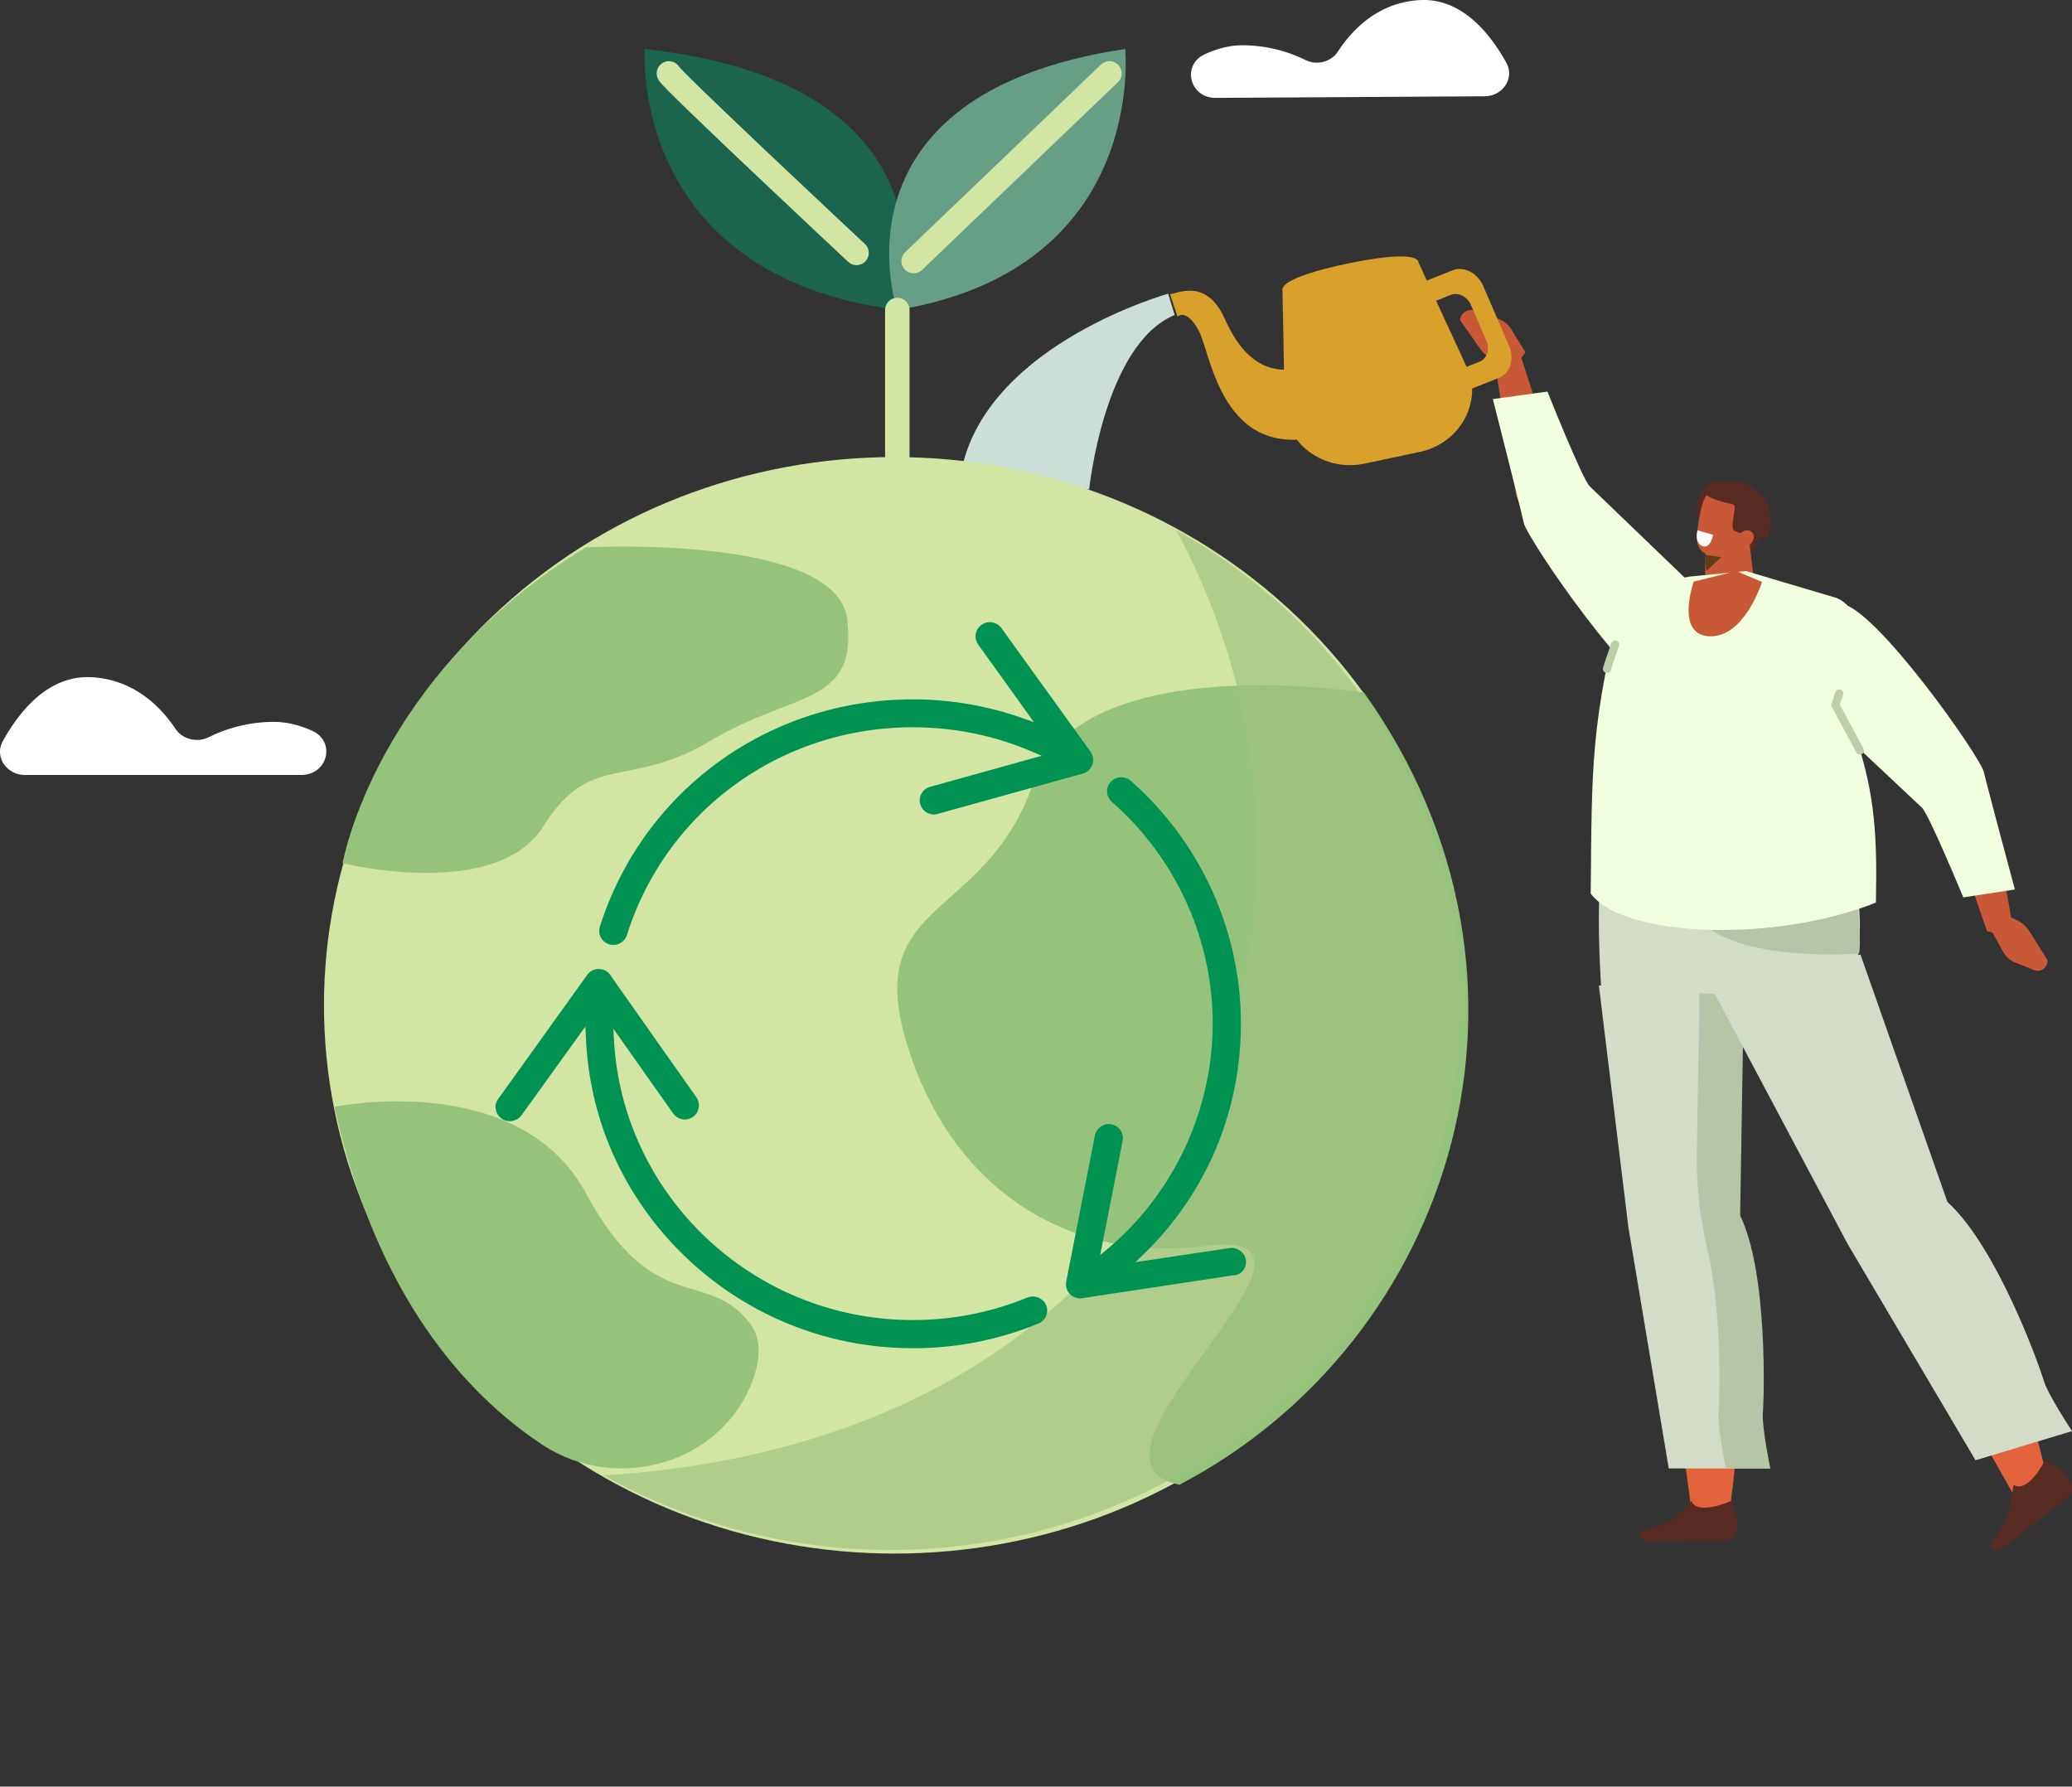
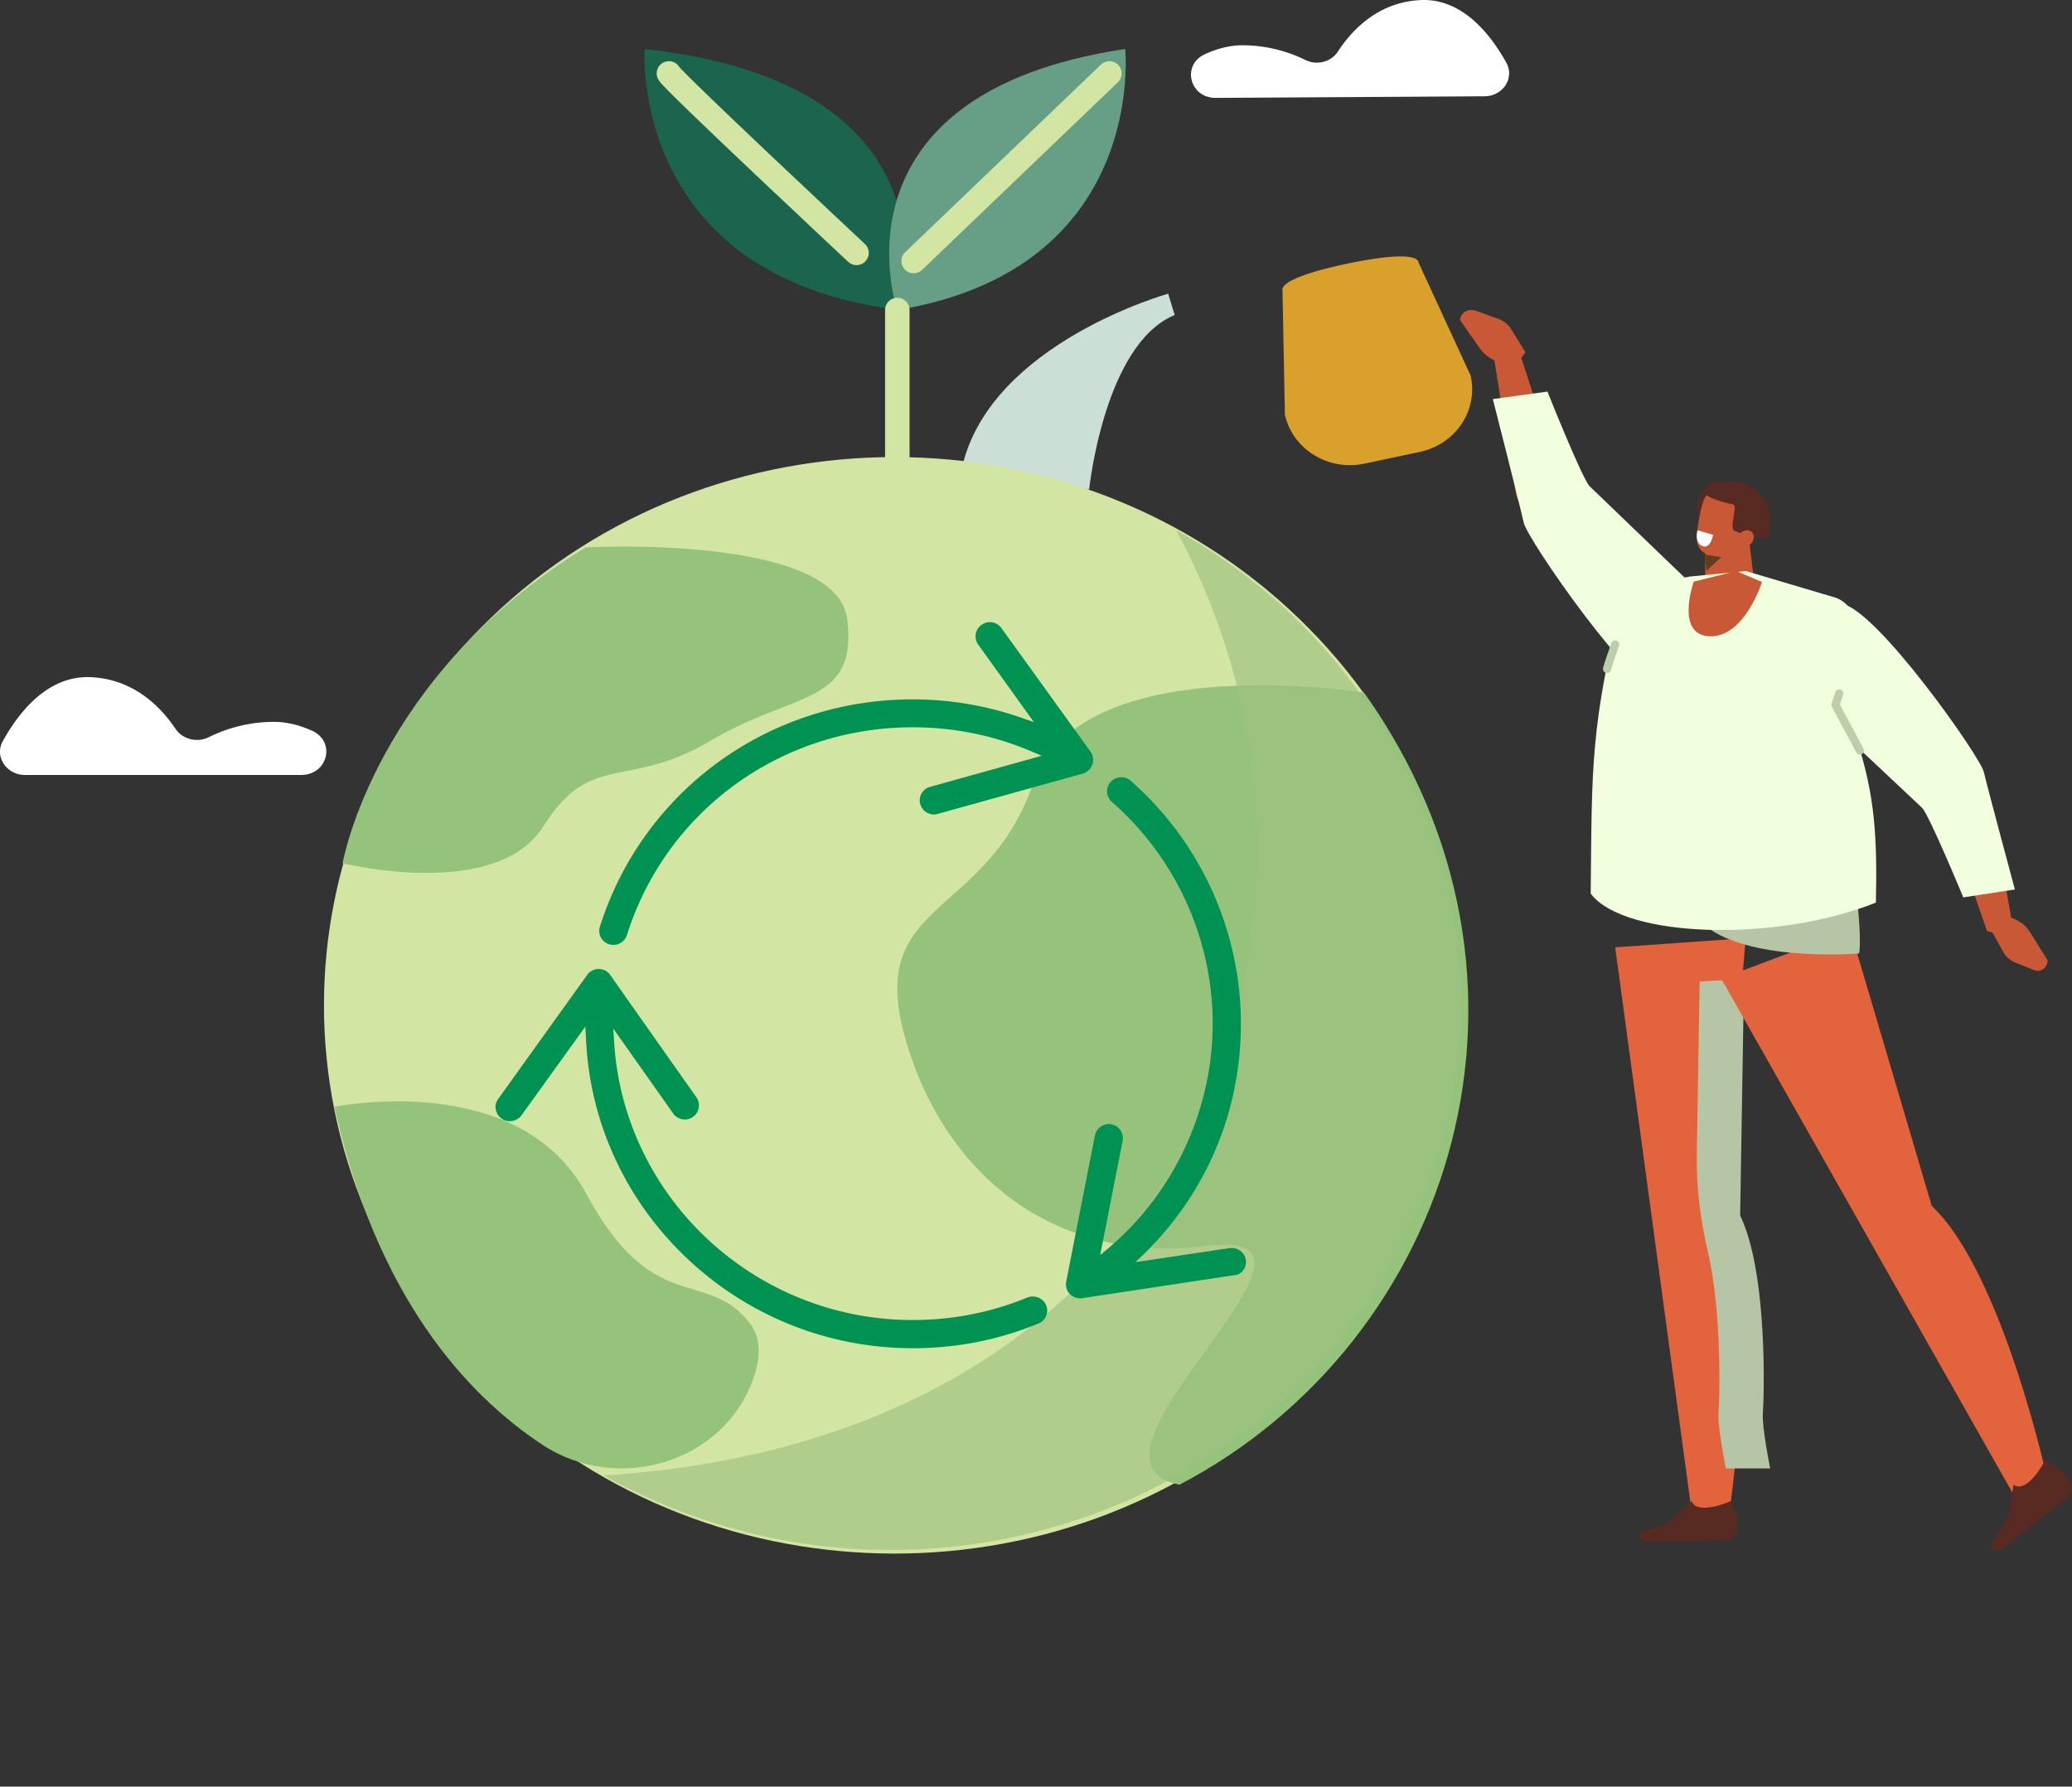
<svg xmlns="http://www.w3.org/2000/svg" width="254" height="219" fill="none">
  <rect width="100%" height="100%" fill="#333333" stroke="none" />
  <path fill="#CCDFD7" fill-rule="evenodd" d="M143.204 36S121.619 42.017 118 57.027L133.514 60S135.356 42.17 144 38.613L143.204 36Z" clip-rule="evenodd" />
  <path fill="#C95836" fill-rule="evenodd" d="M237 94.192c2.851-.686 5.656.442 6.954 3.758L247 115l-3.422-.865-4.252-12.363-2.324-7.58H237Z" clip-rule="evenodd" />
  <path fill="#C95836" d="m244.002 113.85 1.574 2.858c.315.57.811 1.015 1.396 1.25l2.375.952c.828.331 1.682-.29 1.652-1.202l-2.169-3.484c-.478-.768-1.257-1.373-2.177-1.692l-1.535-.532-1.118 1.852.002-.002Z" />
  <path fill="#F1FFDF" fill-rule="evenodd" d="M225.754 74.002c4.3.681 16.99 18.733 17.436 20.624.499 2.128 3.81 14.407 3.81 14.407l-6.328.967s-4.219-10.206-5.068-10.995C234.755 98.218 223 87.162 223 87.162L225.756 74l-.002.002Z" clip-rule="evenodd" />
  <path fill="#C95836" fill-rule="evenodd" d="M192.998 64.823c-2.956.671-5.838-.543-7.123-4.018L183 43l3.523.95 4.196 12.94L193 64.82l-.002.003Z" clip-rule="evenodd" />
  <path fill="#C95836" d="m187 43.184-1.765-2.854a3.082 3.082 0 0 0-1.588-1.258l-2.722-.976c-.947-.34-1.942.263-1.925 1.167l2.438 3.482c.538.768 1.423 1.378 2.48 1.706l1.761.549L187 43.182v.002Z" />
  <path fill="#F1FFDF" fill-rule="evenodd" d="M204.881 86c-4.53-.78-17.649-19.916-18.086-21.906-.493-2.24-3.795-15.176-3.795-15.176l6.697-.918s4.294 10.773 5.179 11.613C195.76 60.453 208 72.23 208 72.23L204.881 86Z" clip-rule="evenodd" />
  <path fill="#572A22" fill-rule="evenodd" d="M208.593 64s-1.789-2.345.847-4.504c2.636-2.156 2.621 3.408 2.535 3.472-.084.065-3.382 1.03-3.382 1.03V64Z" clip-rule="evenodd" />
-   <path fill="#572A22" fill-rule="evenodd" d="M216 64.97s-.507 3.142-2.441 3.027c-1.933-.116-1.523-6.997-1.523-6.997L216 64.97Z" clip-rule="evenodd" />
  <path fill="#C95836" fill-rule="evenodd" d="M209.078 66.193 209 72.047c-.01.705.463 1.356 1.234 1.703a3.033 3.033 0 0 0 2.49-.035l.728-.35c1.05-.502 1.649-1.438 1.534-2.4-.294-2.47-.826-6.965-.826-6.965l-5.084 2.195.002-.002Z" clip-rule="evenodd" />
  <path fill="#633C1D" fill-rule="evenodd" d="m209 68 .17 2 1.83-1.706-2-.294Z" clip-rule="evenodd" />
  <path fill="#C95836" fill-rule="evenodd" d="M214.946 62.802a1.604 1.604 0 0 0-1.13-1.963l-2.956-.789c-.849-.225-1.592.332-1.946 1.146-.417.96-.81 3.076-.909 4.647-.057.886.4 1.838 1.249 2.065.906.241 3.852.092 4.545-1.475.527-1.193.817-2.367 1.147-3.63Z" clip-rule="evenodd" />
  <path fill="#572A22" fill-rule="evenodd" d="M216.719 66s.849-3.403-.403-4.834c-1.683-1.927-4.092-3.126-7.059-1.158 0 0-1.606.743 3.209 1.835.611.14-.574 2.923.186 3.247 1.025.439 2.35.769 4.065.91h.002Z" clip-rule="evenodd" />
  <path fill="#C95836" fill-rule="evenodd" d="M214.766 66.498c-.356.48-.987.644-1.409.369-.423-.276-.478-.887-.123-1.365.356-.48.987-.644 1.409-.369.423.276.478.887.123 1.365Z" clip-rule="evenodd" />
  <path fill="#E3633D" fill-rule="evenodd" d="M211.938 185.752s3.962-25.707-.85-35.878L214 115l-16 1.121L207.47 186l4.469-.248h-.001Z" clip-rule="evenodd" />
  <path fill="#572A22" fill-rule="evenodd" d="m207.371 184-2.285 2.236c-.621.552-3.992 1.626-3.992 1.626-.341.687.313 1.047.868 1.138l9.925-.204s2.296-.465.293-4.791c-1.811.781-4.349 1.34-4.809-.005Z" clip-rule="evenodd" />
-   <path fill="#D3DCC9" fill-rule="evenodd" d="m196.002 120.813 3.615 29.611 4.95 29.576H217s-1.122-5.142-.973-6.774c.149-1.633.716-17.109-3.02-24.23l.517-28.996-17.524.814.002-.001Z" clip-rule="evenodd" />
  <path fill="#B5C5A5" fill-rule="evenodd" d="m213.32 148.996.476-28.996-5.442.309-.348 21.234c-.065 3.958.431 7.931 1.344 11.841 1.805 7.727 1.43 18.494 1.316 19.842-.137 1.632.897 6.774.897 6.774H217s-1.034-5.142-.897-6.774c.137-1.633.661-17.108-2.783-24.229v-.001Z" clip-rule="evenodd" />
  <path fill="#E3633D" fill-rule="evenodd" d="M251 181.453s-5.525-25.492-14.187-33.625L226.816 114 211 119.955 246.713 183l4.287-1.545v-.002Z" clip-rule="evenodd" />
  <path fill="#572A22" fill-rule="evenodd" d="m246.834 181.998-.578 3.431c-.146.871-2.256 3.939-2.256 3.939.181.808.977.707 1.505.433l8.222-6.477s1.616-1.859-3.016-4.324c-.994 1.824-2.577 3.868-3.881 3l.004-.002Z" clip-rule="evenodd" />
-   <path fill="#D3DCC9" fill-rule="evenodd" d="m210 121.444 16.516 31.076L242.174 179 254 175.427s-2.972-4.529-3.433-6.112c-.461-1.583-5.653-16.347-11.842-21.99L228.065 117l-18.063 4.444H210Z" clip-rule="evenodd" />
-   <path fill="#D3DCC9" fill-rule="evenodd" d="m221.764 98.002-23.201 1.648c-3.774 1.292-2.265 21.591-2.265 21.591l15.253.659c7.088-.138 15.469 5.047 16.352-5.97 1.007-12.595-6.141-17.93-6.141-17.93l.002.002Z" clip-rule="evenodd" />
  <path fill="#B5C5A5" fill-rule="evenodd" d="M227.899 116.879s-15.108 1.265-19.899-4.395L227.74 111s.457 4.435.159 5.879Z" clip-rule="evenodd" />
  <path fill="#F1FFDF" fill-rule="evenodd" d="m199.258 72.073 7.918-1.4 6.849-.673 11.115 3.299c2.984 1.337 2.161 4.075 1.138 7.15l1.169 9.74c2.508 7.338 2.66 12.815 2.514 20.451-12.224 4.905-30.876 4.357-34.961-1.104.165-15.283-.138-20.884 4.26-37.465l-.002.002Z" clip-rule="evenodd" />
  <path fill="#C95836" d="M207.625 71.301s-2.315 6.554 1.963 6.697c4.28.143 6.412-6.66 6.412-6.66L212.837 70l-5.212 1.301Z" />
  <path stroke="#BDCFA8" stroke-linecap="round" stroke-linejoin="round" d="m228 92-3-5.586.463-1.414M197 82c.087-.43 1-3 1-3" />
-   <path fill="#D9A02C" fill-rule="evenodd" d="M144.349 38.82s1.081-1.144 2.638 1.79c1.554 2.933 2.948 17.553 17.34 12.082l4.817-1.963-4.498-8.724s-9.193 9.096-14.473-2.858c-2.213-5.011-5.663-3.244-6.735-3.08l.911 2.753ZM178.06 33.137l-3.971 1.583 1.078 2.496 2.684-1.07c.91-.362 2.021.203 2.48 1.266l1.874 4.34c.459 1.062.093 2.217-.819 2.58l-2.683 1.07 1.078 2.496 3.971-1.583c1.383-.55 1.938-2.305 1.243-3.916l-3.171-7.343c-.695-1.61-2.382-2.47-3.762-1.92h-.002Z" clip-rule="evenodd" />
  <path fill="#D9A02C" fill-rule="evenodd" d="m174.056 55.394-6.796 1.441c-4.41.936-8.774-1.739-9.748-5.977l-.299-15.412c-.009-.042 1.464-1.177 1.507-1.186l9.99-1.332c-.3.446 5.203-.726 5.213-.683l6.352 13.782c.974 4.238-1.81 8.431-6.221 9.367h.002Z" clip-rule="evenodd" />
  <path fill="#D9A02C" d="M173.899 32.155c.238 1.107-3.301 2.768-7.903 3.713-4.603.945-8.527.813-8.765-.294-.238-1.107 3.597-2.37 8.199-3.315 4.603-.945 8.231-1.211 8.469-.104Z" />
  <path fill="#fff" fill-rule="evenodd" d="m208.086 65 1.914.552s-.31 1.817-1.322 1.38c-1.011-.433-.592-1.932-.592-1.932Z" clip-rule="evenodd" />
  <path fill="#D2E5A3" d="M159.123 170.754c27.316-26.245 27.316-68.797 0-95.042-27.317-26.246-71.605-26.246-98.922 0-27.316 26.245-27.316 68.797 0 95.042 27.316 26.245 71.605 26.245 98.922 0Z" />
  <path fill="#95C37C" d="M167.212 84.903c-3.108-.467-34.973-4.878-40.568 11.159-5.871 16.829-20.659 14.024-15.611 31.415 5.049 17.392 19.133 27.489 36.747 25.246 20.244-2.578-18.49 26.133-3.199 29.277 33.771-17.69 47.645-61.978 22.631-97.097ZM71.799 67.1s30.789-1.69 32.064 8.841c1.275 10.531-6.517 8.769-16.727 14.842S72.4 92.037 66.62 101.269c-5.781 9.233-24.62 4.537-24.62 4.537s3.992-22.937 29.799-38.708v.002ZM41 135.667s22.596-4.657 30.847 10.634c8.251 15.289 14.733 9.061 20.037 15.857 1.49 1.912 1.353 4.428.38 7.061-3.736 10.121-16.594 13.952-25.8 7.863-9.295-6.15-20.31-18.147-25.464-41.413v-.002Z" />
  <path fill="#A0C281" d="M169.45 156.724c-19.498 32.002-62.004 42.785-95.45 24.128 74.017-4.547 95.013-69.83 70.195-115.852 33.444 18.656 44.752 59.721 25.255 91.724Z" opacity=".68" style="mix-blend-mode:multiply" />
  <path fill="#1B644E" d="M110.187 38s8.749-27.582-31.164-32c0 0-1.99 27.88 31.164 32Z" />
  <path fill="#669E86" d="M109.988 38s-9.102-26.432 27.945-32c0 0 2.814 26.939-27.945 32Z" />
  <path stroke="#D2E5A3" stroke-linecap="round" stroke-linejoin="round" stroke-width="3" d="M110 38v18" />
  <path fill="#fff" fill-rule="evenodd" d="M181.995 11.802c2.245-.013 3.699-2.238 2.666-4.101-1.926-3.485-5.39-7.91-10.473-7.693-5.278.223-8.516 3.754-10.181 6.314-.827 1.27-2.568 1.73-3.974 1.035a17.526 17.526 0 0 0-7.655-1.808c-1.658-.01-3.244.436-4.682 1.1-2.878 1.325-1.868 5.371 1.341 5.35l32.958-.197ZM3.101 95C.797 95-.707 92.755.338 90.861c1.954-3.54 5.475-8.042 10.69-7.855 5.414.195 8.76 3.75 10.485 6.333.856 1.282 2.644 1.736 4.082 1.023a18.136 18.136 0 0 1 7.84-1.878c1.7-.02 3.33.422 4.809 1.084 2.961 1.326 1.951 5.428-1.34 5.428H3.098l.002.004Z" clip-rule="evenodd" />
  <path stroke="#D2E5A3" stroke-linecap="round" stroke-linejoin="round" stroke-width="3" d="m136 9-24 23M82 9c.18.66 23 22 23 22" />
  <path fill="#009252" d="M74.68 115.745a1.74 1.74 0 0 0 2.173-1.129c4.81-15.237 18.887-25.465 35.03-25.465 5.06 0 9.942.988 14.575 2.963l1.247.529-13.684 3.809a1.72 1.72 0 0 0-1.212 2.116 1.75 1.75 0 0 0 1.675 1.27c.143 0 .321-.036.463-.07l17.783-4.939c.534-.14.962-.564 1.176-1.093a1.794 1.794 0 0 0-.214-1.587l-10.94-15.167a1.735 1.735 0 0 0-2.424-.388c-.392.282-.642.67-.713 1.128a1.74 1.74 0 0 0 .286 1.27l6.841 9.523-1.425-.494a40.413 40.413 0 0 0-13.434-2.292c-17.676 0-33.07 11.216-38.344 27.864a1.702 1.702 0 0 0 1.14 2.152ZM152.721 154.436c-.142-.917-1.033-1.587-1.995-1.447l-11.546 1.728 1.07-1.022c7.661-7.477 11.866-17.495 11.866-28.217 0-11.357-4.917-22.22-13.506-29.768-.712-.635-1.817-.564-2.458.141-.642.706-.57 1.8.143 2.434 7.84 6.877 12.365 16.789 12.365 27.193 0 10.405-4.633 20.598-12.722 27.476l-1.069.881 2.744-13.967c.107-.459 0-.917-.249-1.305-.25-.389-.642-.636-1.105-.741-.107-.036-.214-.036-.321-.036-.819 0-1.532.564-1.711 1.375l-3.527 17.953c-.107.565.07 1.129.463 1.517.392.388.962.6 1.532.494l18.637-2.822c.855-.035 1.532-.917 1.389-1.869v.002ZM125.923 159.057c-4.454 1.834-9.194 2.751-14.04 2.751-19.315 0-35.386-14.954-36.598-34.035l-.107-1.694 7.341 10.405c.534.775 1.64.988 2.424.423.783-.529.962-1.623.427-2.399l-10.192-14.461c-.07-.141-.142-.211-.213-.317l-.036-.035-.107-.176a1.745 1.745 0 0 0-1.426-.741c-.57 0-1.105.282-1.425.741L61.066 134.72c-.285.389-.392.847-.285 1.27.07.458.32.847.713 1.128.285.212.641.317.998.317.57 0 1.105-.282 1.425-.705l7.84-10.899.071 1.375c.427 10.264 4.81 19.823 12.294 26.947 7.519 7.16 17.39 11.11 27.796 11.11a40.17 40.17 0 0 0 15.394-3.033c.428-.176.749-.494.927-.917.177-.422.177-.881 0-1.34-.393-.882-1.426-1.27-2.316-.917v.001Z" />
</svg>